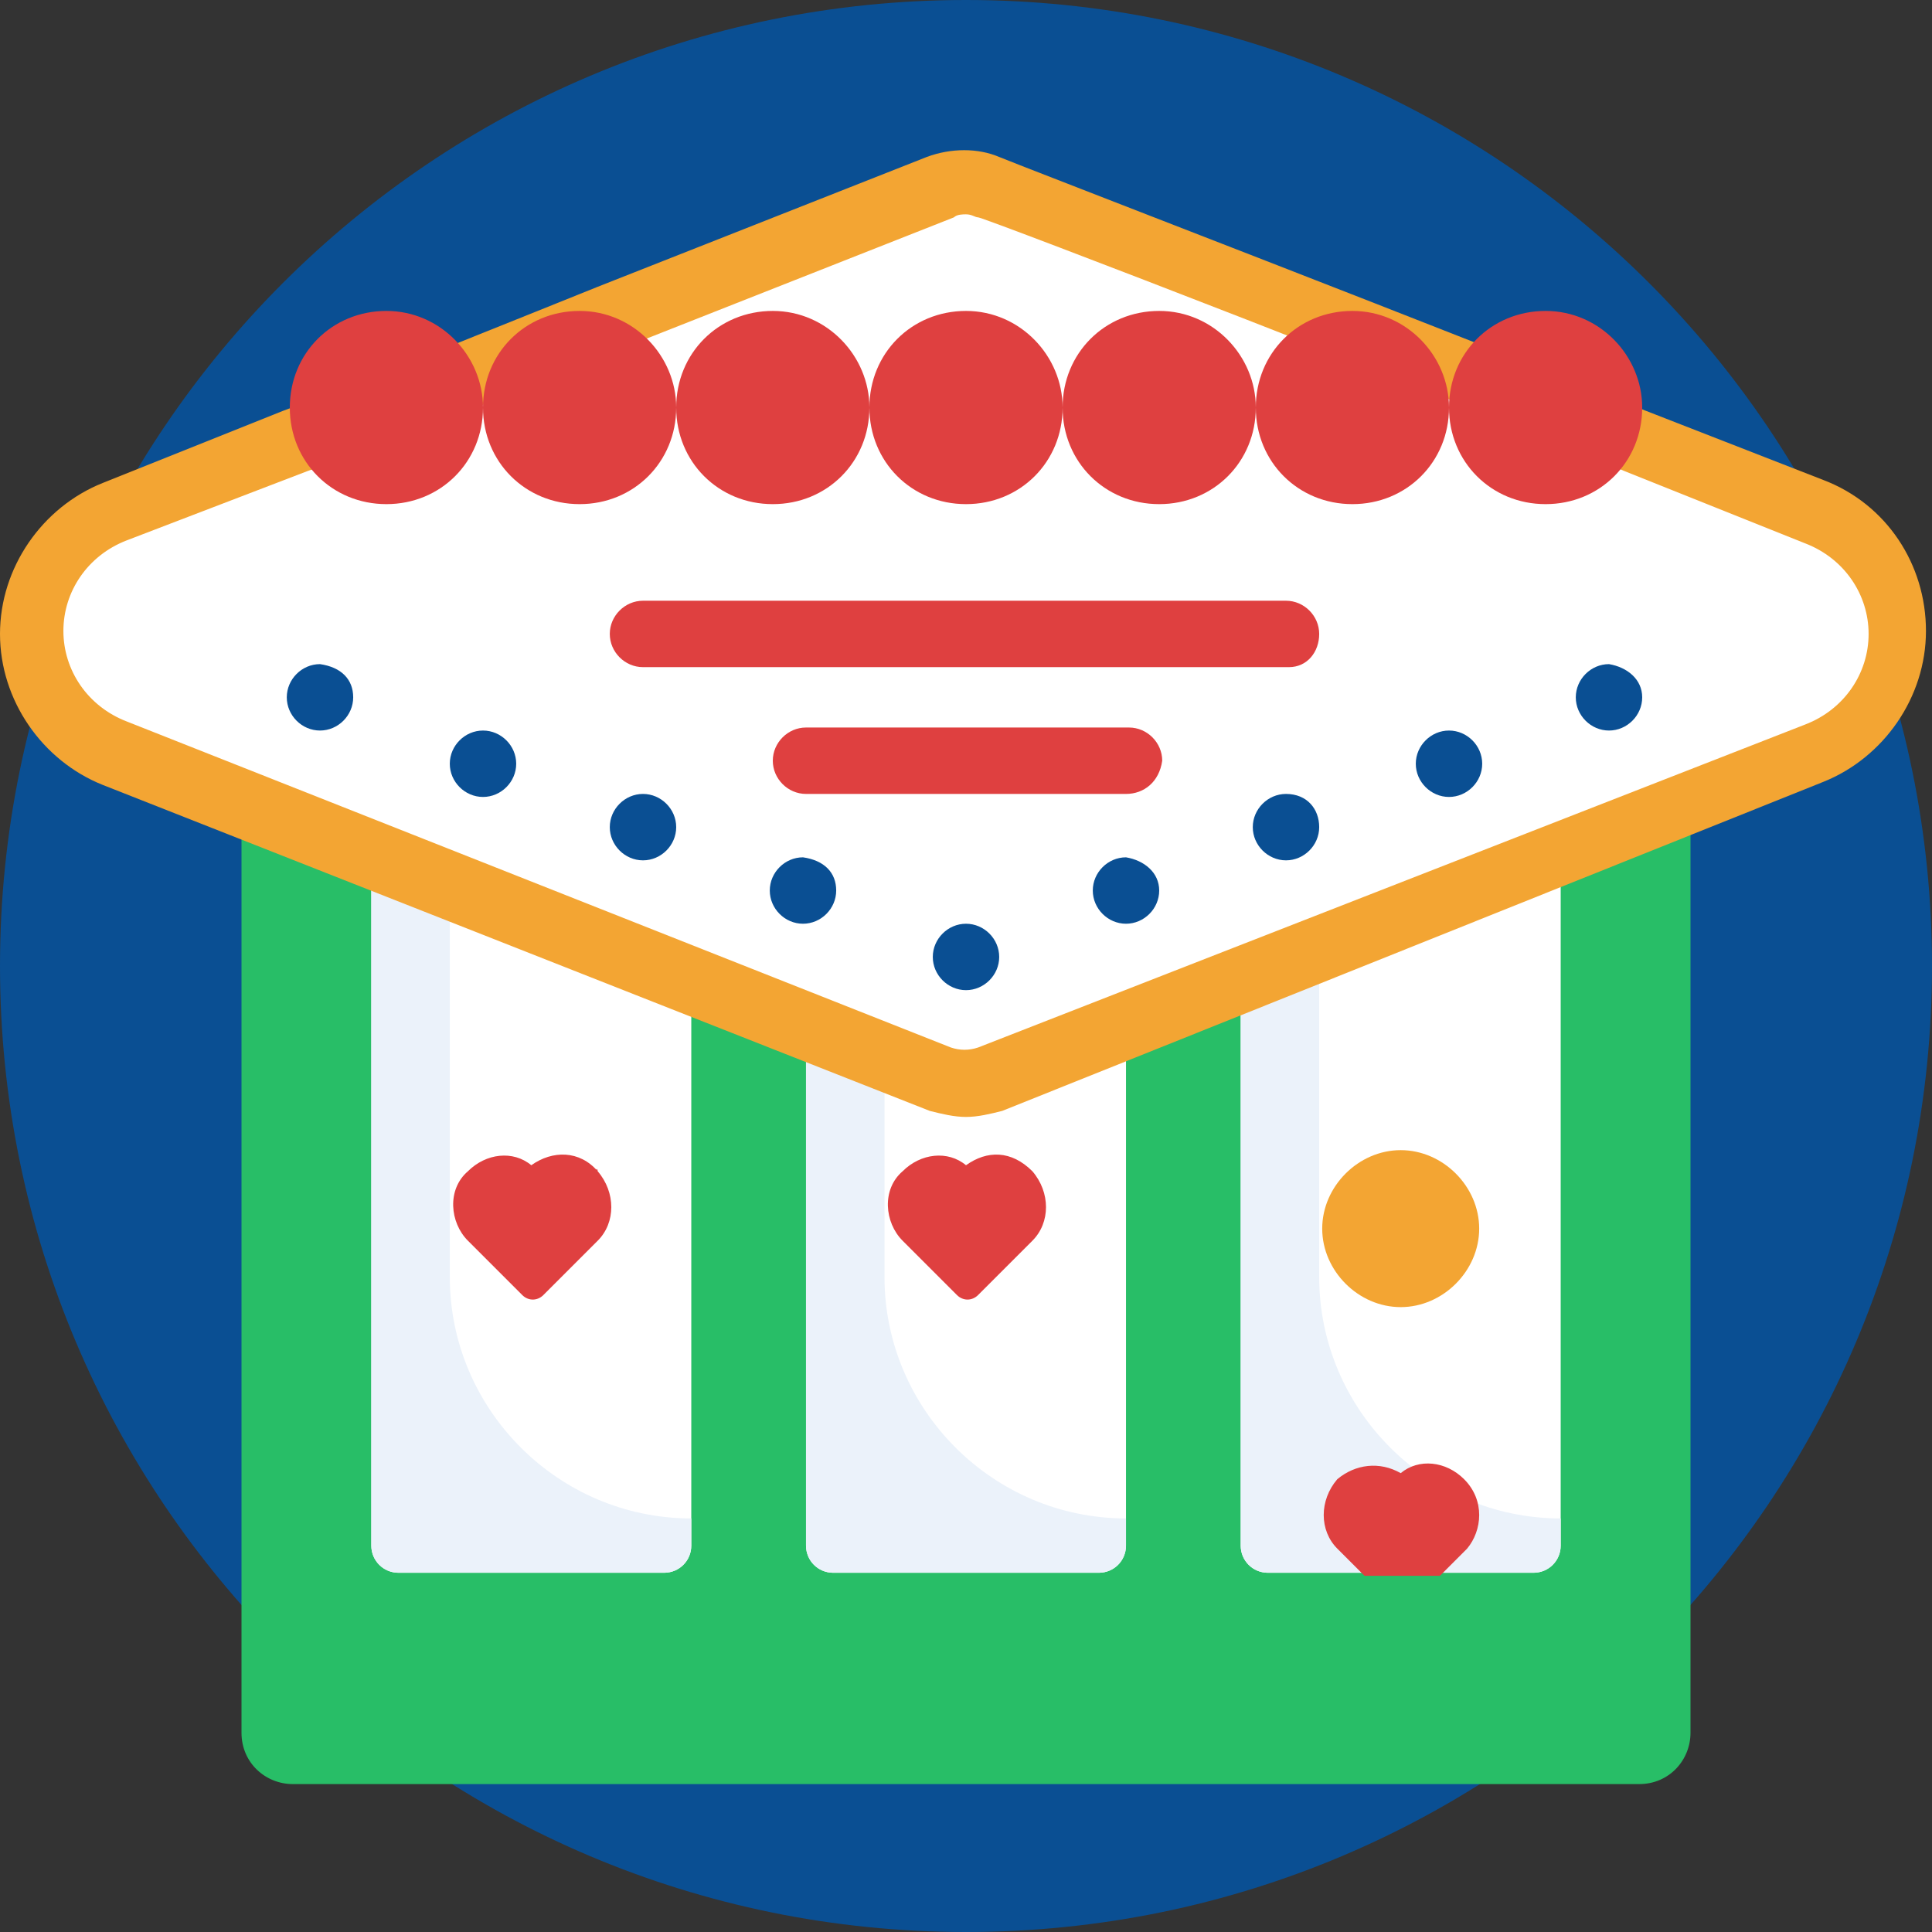
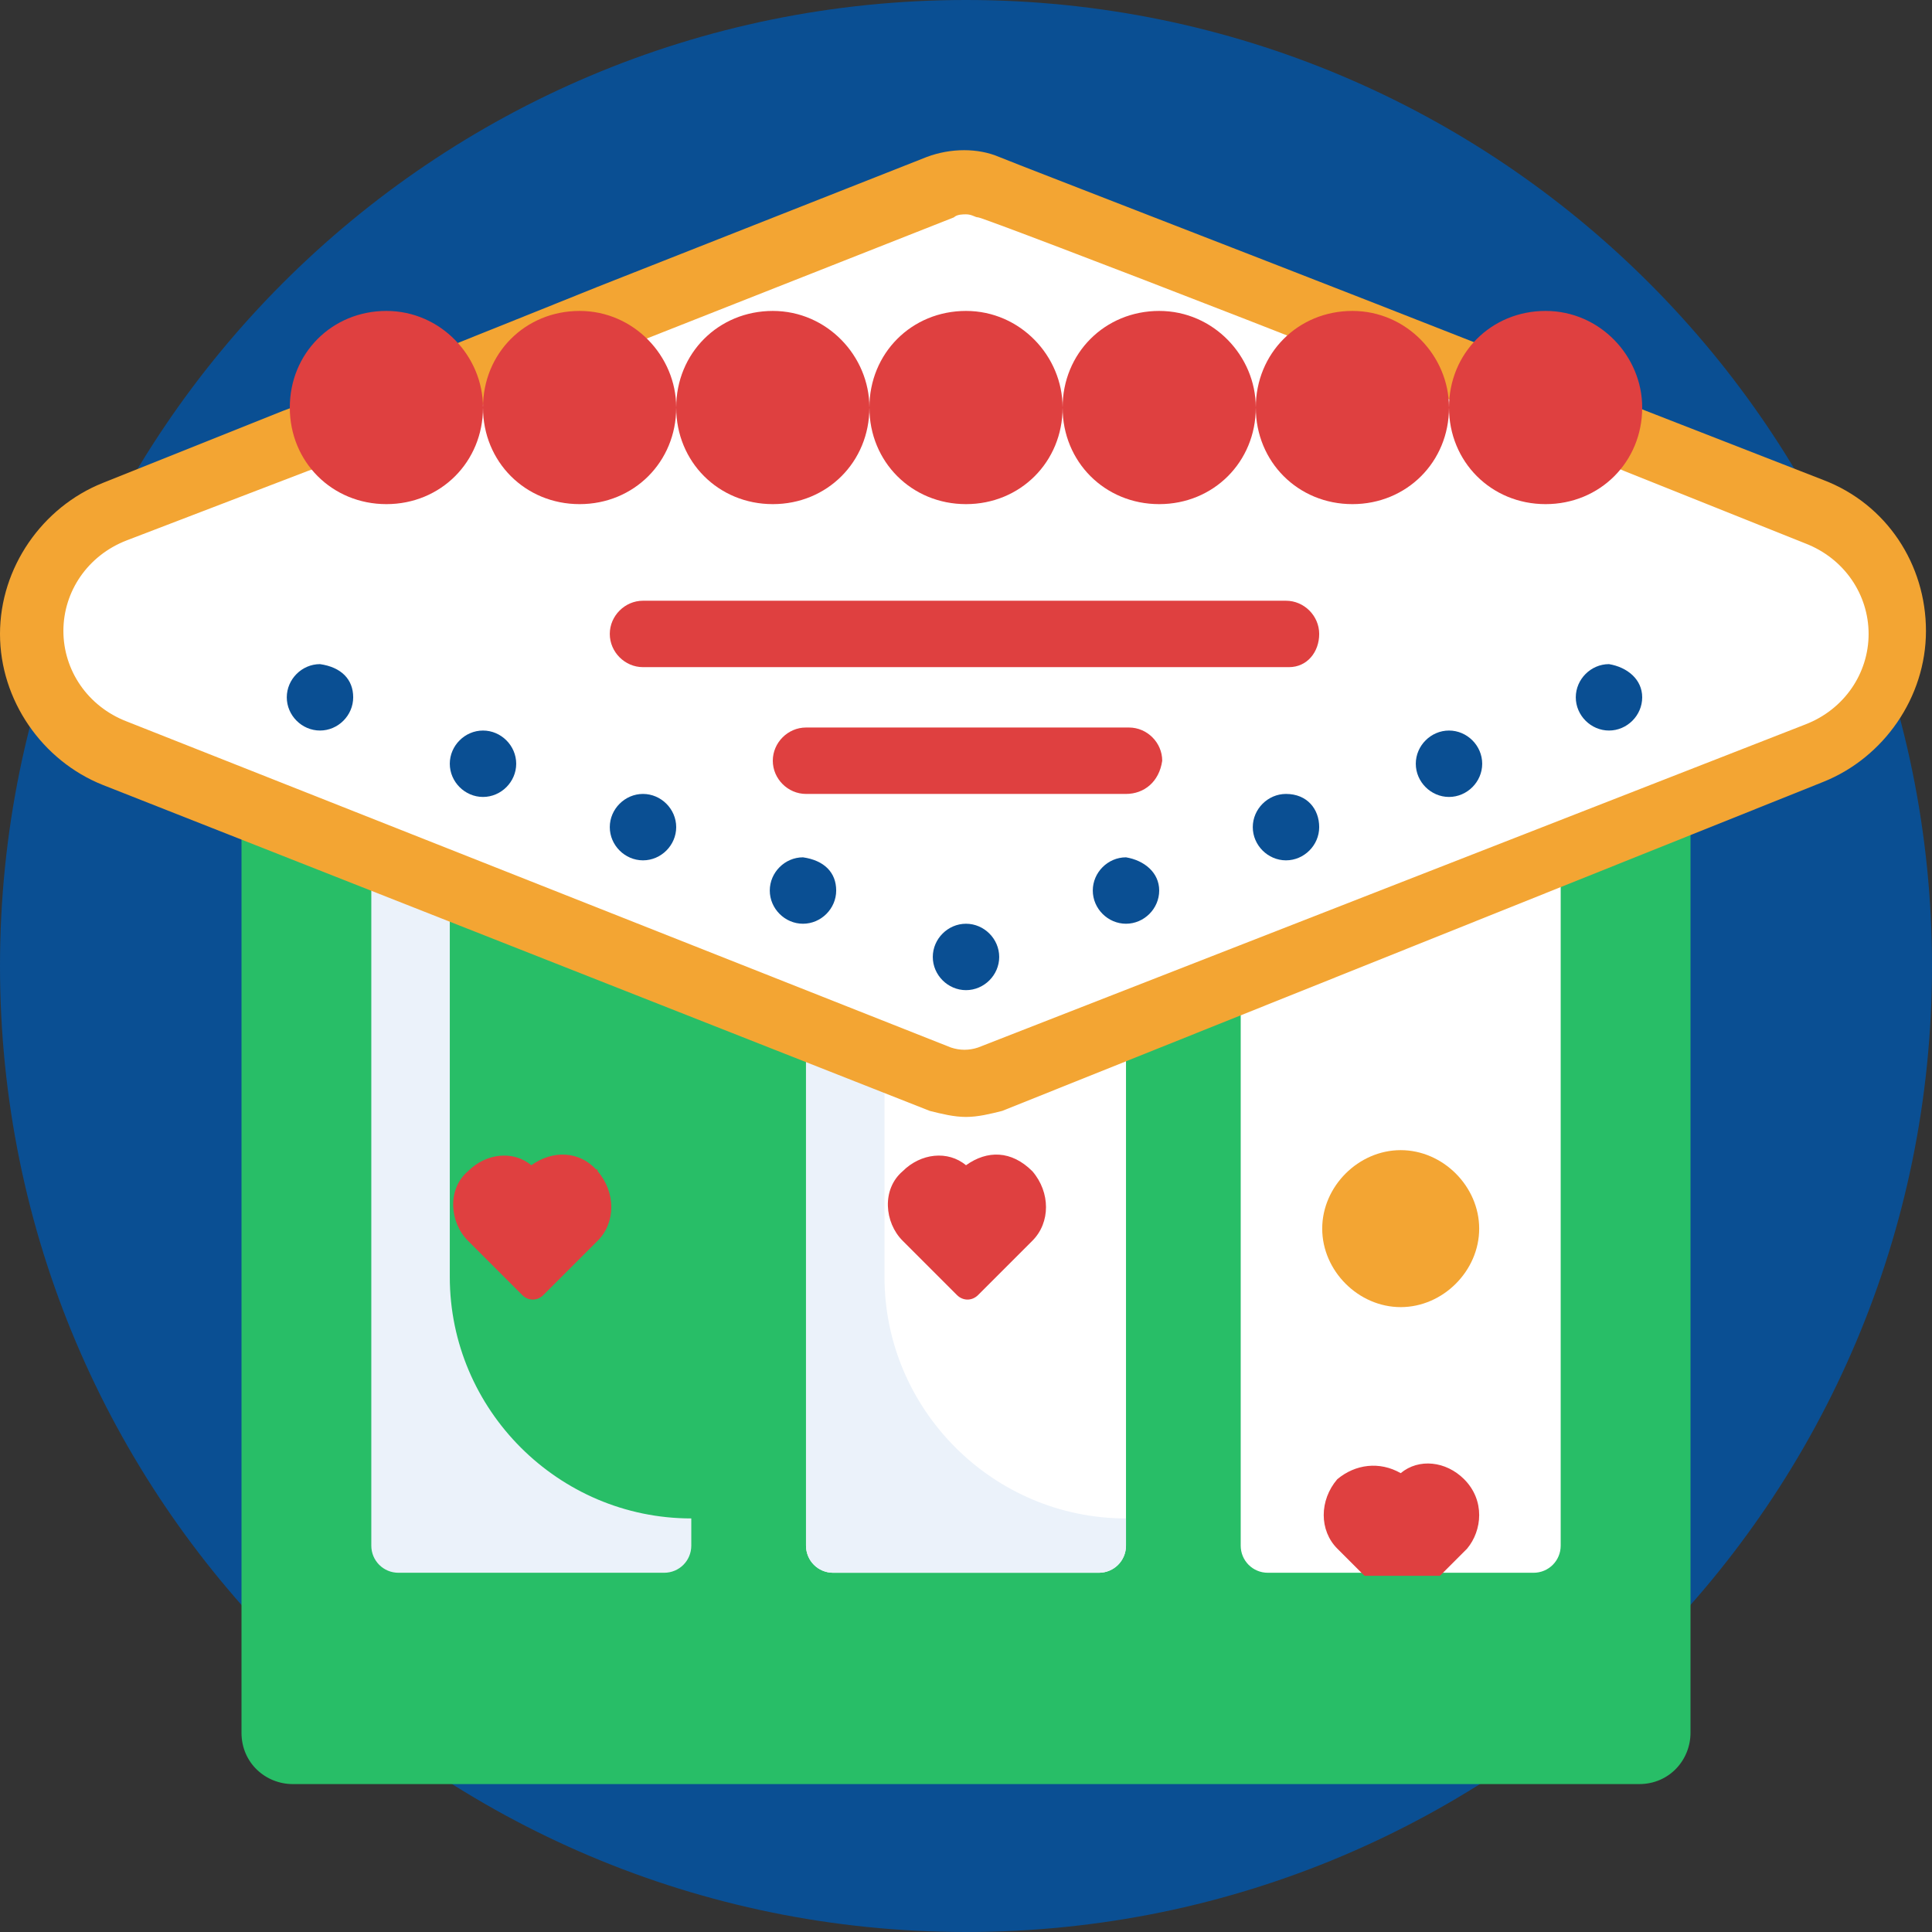
<svg xmlns="http://www.w3.org/2000/svg" width="64" height="64" viewBox="0 0 64 64" fill="none">
  <rect x="0" y="0" width="64" height="64" fill="#333333" stroke="none" />
  <g clip-path="url(#clip0_827_8065)">
    <path d="M32 64C49.673 64 64 49.673 64 32C64 14.327 49.673 0 32 0C14.327 0 0 14.327 0 32C0 49.673 14.327 64 32 64Z" fill="#0A4F93" />
    <path d="M54.3 59.1H9.7C8.8 59.1 8 58.4 8 57.4V21H56V57.4C56 58.3 55.3 59.1 54.3 59.1Z" fill="#28BE67" />
    <path d="M37.3 28.7V51.2C37.3 51.7 36.9 52.1 36.4 52.1H27.6C27.1 52.1 26.7 51.7 26.7 51.2V28.7C26.7 28.2 27.1 27.8 27.6 27.8H36.4C36.9 27.8 37.3 28.2 37.3 28.7Z" fill="white" />
    <path d="M33.7 27.8C34.2 28.3 34.5 28.9 34.5 29.7C34.5 31.1 33.3 32.3 31.9 32.3C30.5 32.3 29.3 31.1 29.3 29.7C29.3 28.9 29.6 28.3 30.1 27.8H33.7Z" fill="#F3A533" />
-     <path d="M22.9 28.7V51.2C22.9 51.7 22.5 52.1 22 52.1H13.2C12.7 52.1 12.3 51.7 12.3 51.2V28.7C12.3 28.2 12.7 27.8 13.2 27.8H22C22.5 27.8 22.9 28.2 22.9 28.7Z" fill="white" />
    <path d="M51.7 28.7V51.2C51.7 51.7 51.3 52.1 50.8 52.1H42C41.5 52.1 41.1 51.7 41.1 51.2V28.7C41.1 28.2 41.5 27.8 42 27.8H50.8C51.3 27.8 51.7 28.2 51.7 28.7Z" fill="white" />
    <path d="M22.9 50.3C18.5 50.3 14.9 46.7 14.9 42.3V27.8H13.2C12.7 27.8 12.3 28.2 12.3 28.7V51.2C12.3 51.7 12.7 52.1 13.2 52.1H22C22.5 52.1 22.9 51.7 22.9 51.2V50.3Z" fill="#EBF2FA" />
    <path d="M37.3 50.3C32.9 50.3 29.3 46.7 29.3 42.3V27.8H27.6C27.1 27.8 26.7 28.2 26.7 28.7V51.2C26.7 51.7 27.1 52.1 27.6 52.1H36.4C36.9 52.1 37.3 51.7 37.3 51.2V50.3Z" fill="#EBF2FA" />
-     <path d="M51.7 50.3C47.3 50.3 43.7 46.7 43.7 42.3V27.8H42C41.5 27.8 41.1 28.2 41.1 28.7V51.2C41.1 51.7 41.5 52.1 42 52.1H50.8C51.3 52.1 51.7 51.7 51.7 51.2V50.3Z" fill="#EBF2FA" />
    <path d="M48.5 49C47.9 48.4 47 48.3 46.4 48.8C45.7 48.4 44.9 48.5 44.3 49C43.7 49.7 43.7 50.7 44.3 51.3L45.2 52.2H47.7L48.6 51.3C49.1 50.7 49.2 49.7 48.5 49Z" fill="#DF4040" />
    <path d="M34.2 38.8C34.8 39.5 34.8 40.5 34.2 41.1L32.4 42.9C32.2 43.1 31.9 43.1 31.7 42.9L29.9 41.1C29.3 40.5 29.2 39.4 29.9 38.8C30.5 38.2 31.4 38.1 32 38.6C32.7 38.1 33.5 38.1 34.2 38.8C34.1 38.7 34.1 38.7 34.2 38.8Z" fill="#DF4040" />
    <path d="M19.8 38.8C20.4 39.5 20.4 40.5 19.8 41.1L18 42.9C17.8 43.1 17.5 43.1 17.3 42.9L15.5 41.1C14.9 40.5 14.8 39.4 15.5 38.8C16.1 38.2 17 38.1 17.6 38.6C18.3 38.1 19.2 38.1 19.8 38.8C19.8 38.7 19.7 38.7 19.8 38.8Z" fill="#DF4040" />
    <path d="M49 40.7C49 42.1 47.8 43.3 46.4 43.3C45 43.3 43.8 42.1 43.8 40.7C43.8 39.3 45 38.1 46.4 38.1C47.8 38.1 49 39.3 49 40.7Z" fill="#F3A533" />
    <path d="M60.2 17L54.2 14.6C49.1 12.4 32.8 6.2 32.8 6.2C32.3 6 31.7 6 31.1 6.2L20.2 10.5C18.1 11.4 12.7 13.5 9.8 14.6L3.8 17C2.1 17.6 1 19.2 1 21C1 22.8 2.1 24.4 3.8 25L31.1 35.8C31.6 36 32.2 36 32.8 35.8L60.2 25C61.9 24.4 63 22.8 63 21C62.9 19.2 61.8 17.6 60.2 17Z" fill="white" />
    <path d="M32 37C31.6 37 31.2 36.9 30.8 36.8L3.4 26C1.4 25.2 0 23.2 0 21C0 18.8 1.4 16.8 3.4 16L9.4 13.6C12.4 12.5 17.8 10.3 19.8 9.5L30.7 5.2C31.5 4.9 32.4 4.9 33.1 5.2C33.3 5.3 49.4 11.5 54.5 13.6L60.4 15.9C62.5 16.7 63.8 18.7 63.8 20.9C63.8 23.1 62.4 25.1 60.4 25.9L33.2 36.8C32.8 36.9 32.4 37 32 37ZM32 7.1C31.9 7.1 31.7 7.1 31.6 7.2L20.7 11.5C18.6 12.4 13.3 14.5 10.2 15.6L4.2 17.9C2.9 18.4 2.1 19.6 2.1 20.9C2.1 22.2 2.9 23.4 4.2 23.9L31.5 34.7C31.8 34.8 32.1 34.8 32.4 34.7L59.8 24C61.1 23.5 61.9 22.3 61.9 21C61.9 19.7 61.1 18.5 59.8 18L53.8 15.6C48.7 13.4 32.6 7.2 32.4 7.2C32.3 7.2 32.2 7.1 32 7.1Z" fill="#F3A533" />
    <path d="M35.2 13.5C35.2 15.3 33.8 16.7 32 16.7C30.2 16.7 28.8 15.3 28.8 13.5C28.8 11.7 30.2 10.3 32 10.3C33.8 10.3 35.2 11.8 35.2 13.5Z" fill="#DF4040" />
    <path d="M33.1 31.7C33.1 32.3 32.6 32.8 32 32.8C31.4 32.8 30.9 32.3 30.9 31.7C30.9 31.1 31.4 30.6 32 30.6C32.6 30.6 33.1 31.1 33.1 31.7Z" fill="#0A4F93" />
    <path d="M11.7 23.1C11.7 23.7 11.2 24.2 10.6 24.2C10 24.2 9.5 23.7 9.5 23.1C9.5 22.5 10 22 10.6 22C11.3 22.1 11.7 22.5 11.7 23.1Z" fill="#0A4F93" />
    <path d="M27.7 29.5C27.7 30.1 27.2 30.6 26.6 30.6C26 30.6 25.5 30.1 25.5 29.5C25.5 28.9 26 28.4 26.6 28.4C27.3 28.5 27.7 28.9 27.7 29.5Z" fill="#0A4F93" />
    <path d="M22.4 27.4C22.4 28 21.9 28.5 21.3 28.5C20.7 28.5 20.2 28 20.2 27.4C20.2 26.8 20.7 26.3 21.3 26.3C21.9 26.3 22.4 26.8 22.4 27.4Z" fill="#0A4F93" />
    <path d="M17.1 25.3C17.1 25.9 16.6 26.4 16 26.4C15.4 26.4 14.9 25.9 14.9 25.3C14.9 24.7 15.4 24.2 16 24.2C16.6 24.2 17.1 24.7 17.1 25.3Z" fill="#0A4F93" />
    <path d="M54.4 23.1C54.4 23.7 53.9 24.2 53.3 24.2C52.7 24.2 52.2 23.7 52.2 23.1C52.2 22.5 52.7 22 53.3 22C53.9 22.1 54.4 22.5 54.4 23.1Z" fill="#0A4F93" />
    <path d="M38.4 29.5C38.4 30.1 37.9 30.6 37.3 30.6C36.7 30.6 36.2 30.1 36.2 29.5C36.2 28.9 36.7 28.4 37.3 28.4C37.9 28.5 38.4 28.9 38.4 29.5Z" fill="#0A4F93" />
    <path d="M43.7 27.4C43.7 28 43.2 28.5 42.6 28.5C42 28.5 41.5 28 41.5 27.4C41.5 26.8 42 26.3 42.6 26.3C43.3 26.3 43.7 26.8 43.7 27.4Z" fill="#0A4F93" />
    <path d="M49.1 25.3C49.1 25.9 48.6 26.4 48 26.4C47.4 26.4 46.9 25.9 46.9 25.3C46.9 24.7 47.4 24.2 48 24.2C48.6 24.2 49.1 24.7 49.1 25.3Z" fill="#0A4F93" />
    <path d="M41.6 13.5C41.6 15.3 40.2 16.7 38.4 16.7C36.6 16.7 35.2 15.3 35.2 13.5C35.2 11.7 36.6 10.3 38.4 10.3C40.2 10.3 41.6 11.8 41.6 13.5Z" fill="#DF4040" />
    <path d="M48 13.5C48 15.3 46.6 16.7 44.8 16.7C43 16.7 41.6 15.3 41.6 13.5C41.6 11.7 43 10.3 44.8 10.3C46.6 10.3 48 11.8 48 13.5Z" fill="#DF4040" />
    <path d="M54.4 13.5C54.4 15.3 53 16.7 51.2 16.7C49.4 16.7 48 15.3 48 13.5C48 11.7 49.4 10.3 51.2 10.3C53 10.3 54.4 11.8 54.4 13.5Z" fill="#DF4040" />
    <path d="M16 13.5C16 15.3 14.6 16.7 12.8 16.7C11 16.7 9.6 15.3 9.6 13.5C9.6 11.7 11 10.3 12.8 10.3C14.6 10.3 16 11.8 16 13.5Z" fill="#DF4040" />
    <path d="M22.4 13.5C22.4 15.3 21 16.7 19.2 16.7C17.4 16.7 16 15.3 16 13.5C16 11.7 17.4 10.3 19.2 10.3C21 10.3 22.4 11.8 22.4 13.5Z" fill="#DF4040" />
    <path d="M28.8 13.5C28.8 15.3 27.4 16.7 25.6 16.7C23.8 16.7 22.4 15.3 22.4 13.5C22.4 11.7 23.8 10.3 25.6 10.3C27.4 10.3 28.8 11.8 28.8 13.5Z" fill="#DF4040" />
    <path d="M42.7 22.1H21.3C20.7 22.1 20.2 21.6 20.2 21C20.2 20.4 20.7 19.9 21.3 19.9H42.6C43.2 19.9 43.7 20.4 43.7 21C43.7 21.6 43.3 22.1 42.7 22.1Z" fill="#DF4040" />
    <path d="M37.3 26.3H26.7C26.1 26.3 25.6 25.8 25.6 25.2C25.6 24.6 26.1 24.1 26.7 24.1H37.4C38 24.1 38.5 24.6 38.5 25.2C38.4 25.9 37.9 26.3 37.3 26.3Z" fill="#DF4040" />
  </g>
  <defs>
    <clipPath id="clip0_827_8065">
      <rect width="64" height="64" fill="white" />
    </clipPath>
  </defs>
</svg>